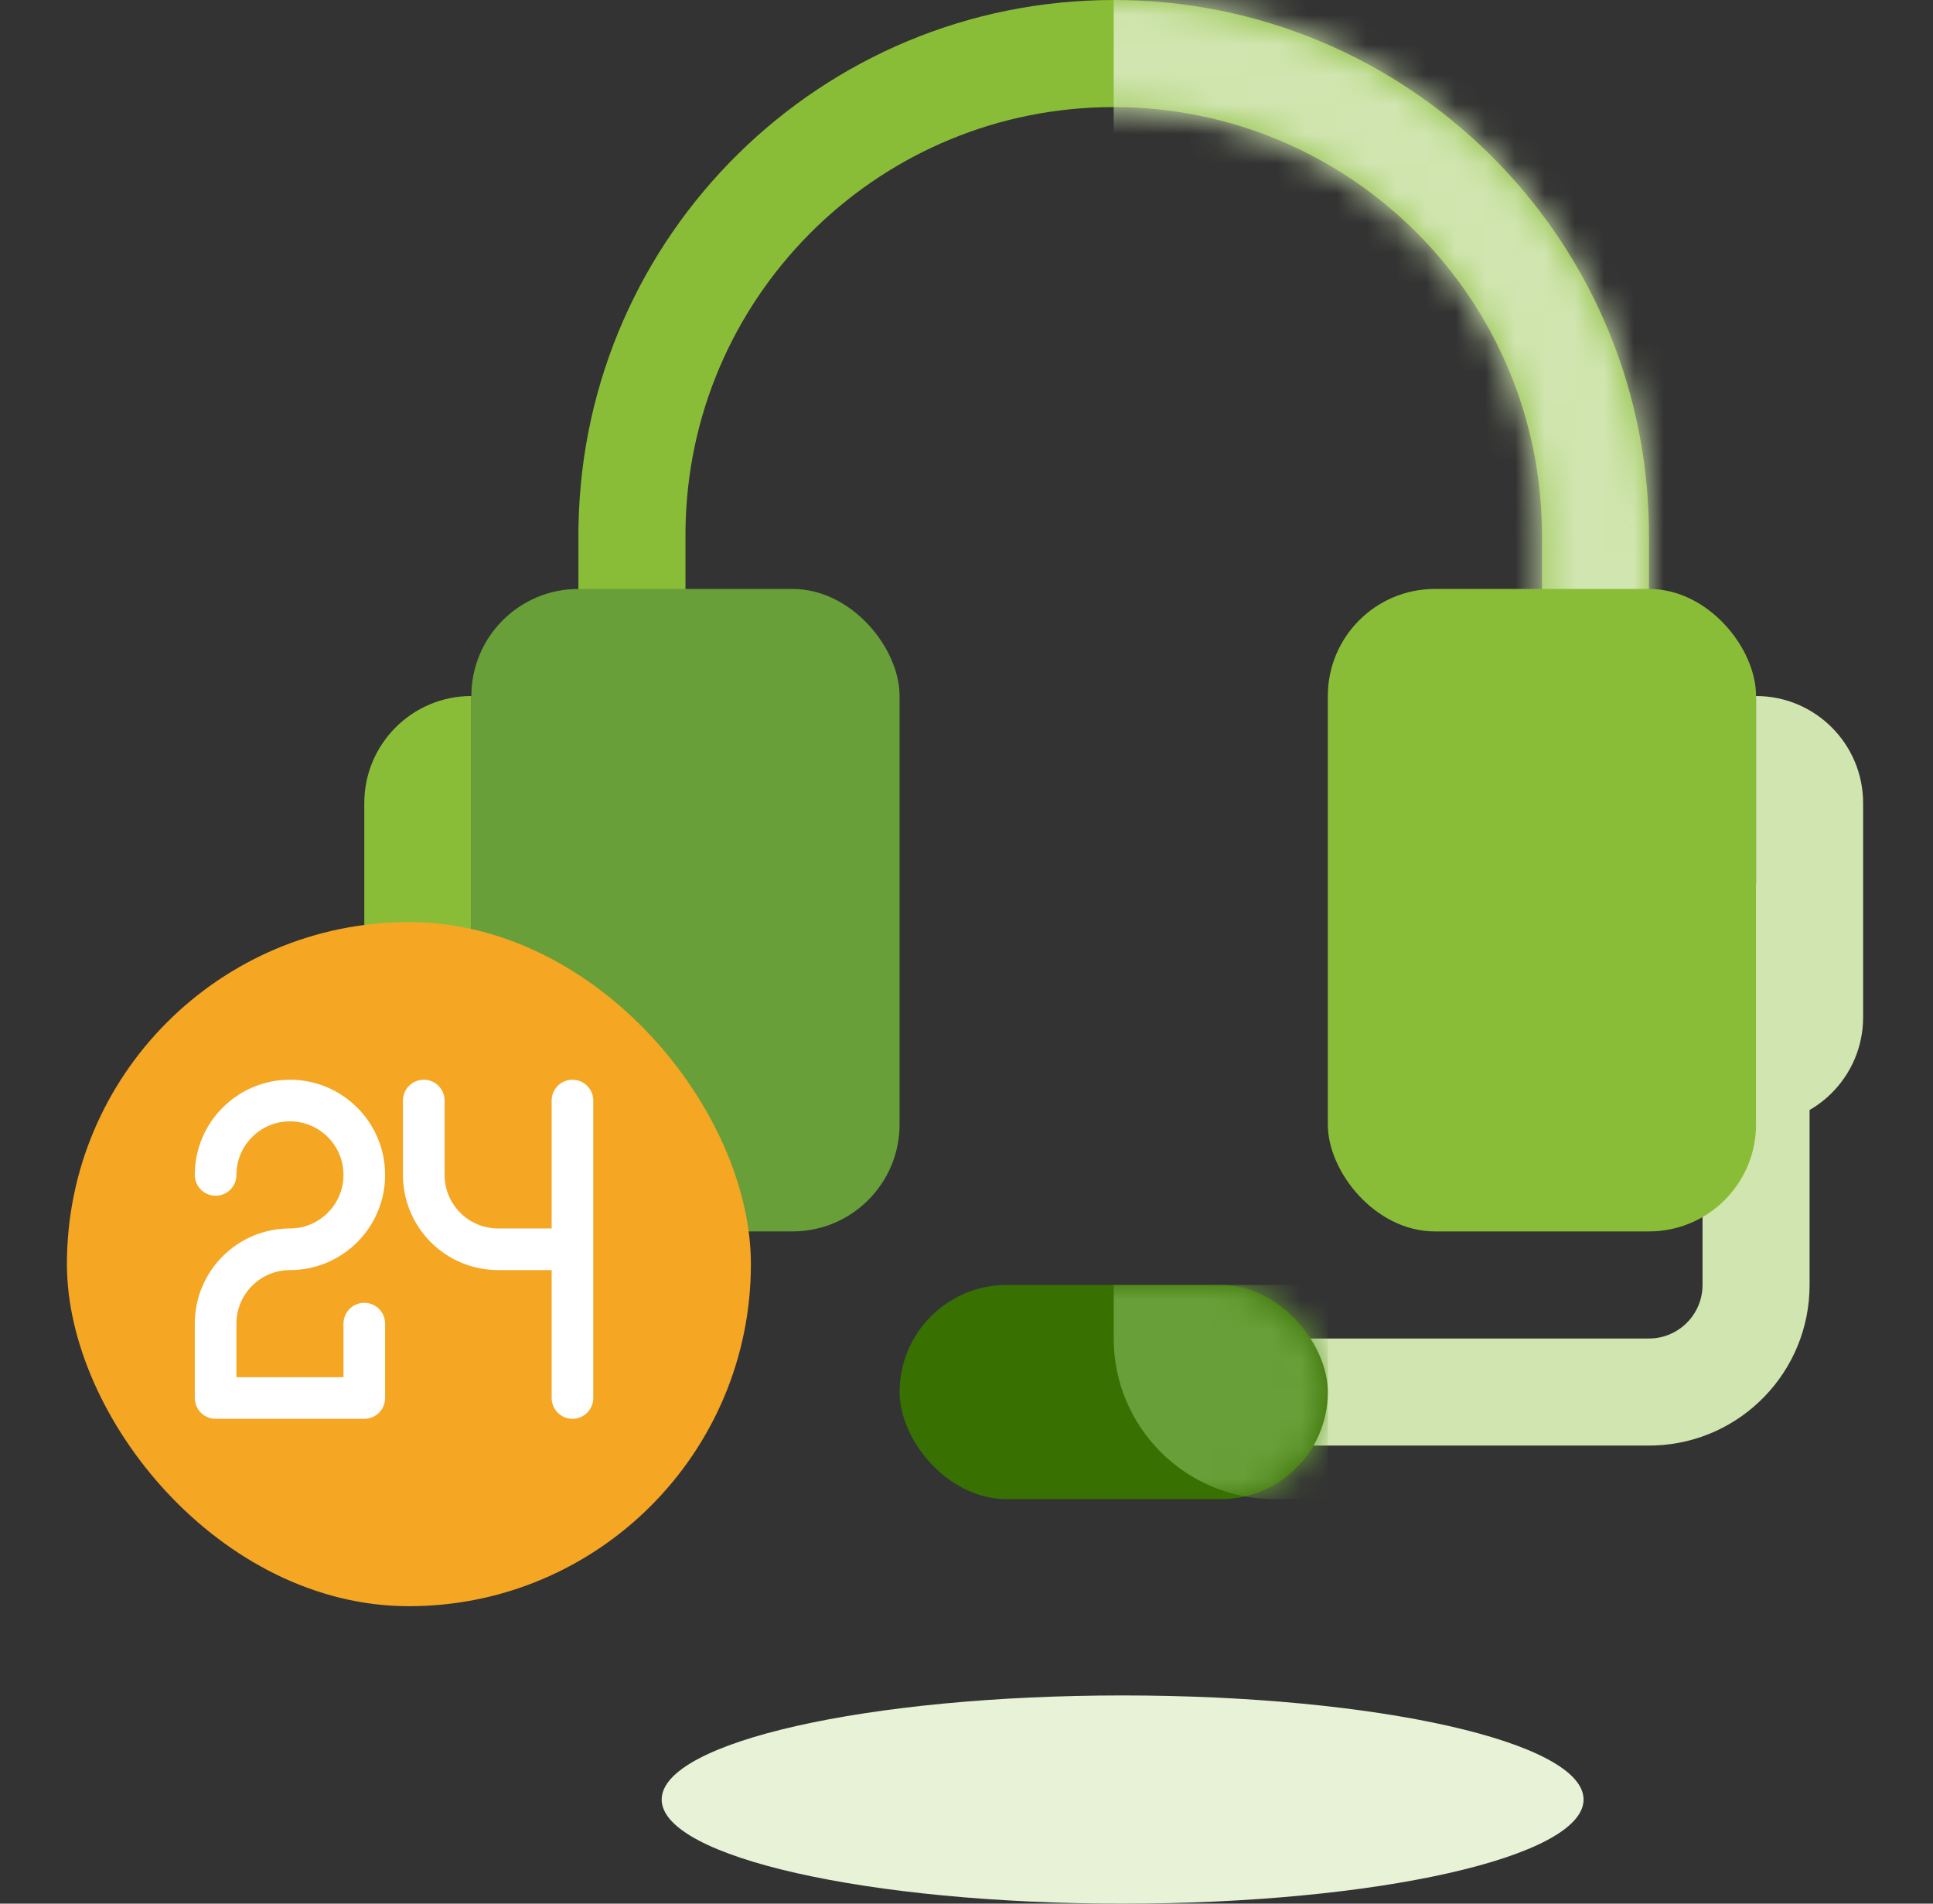
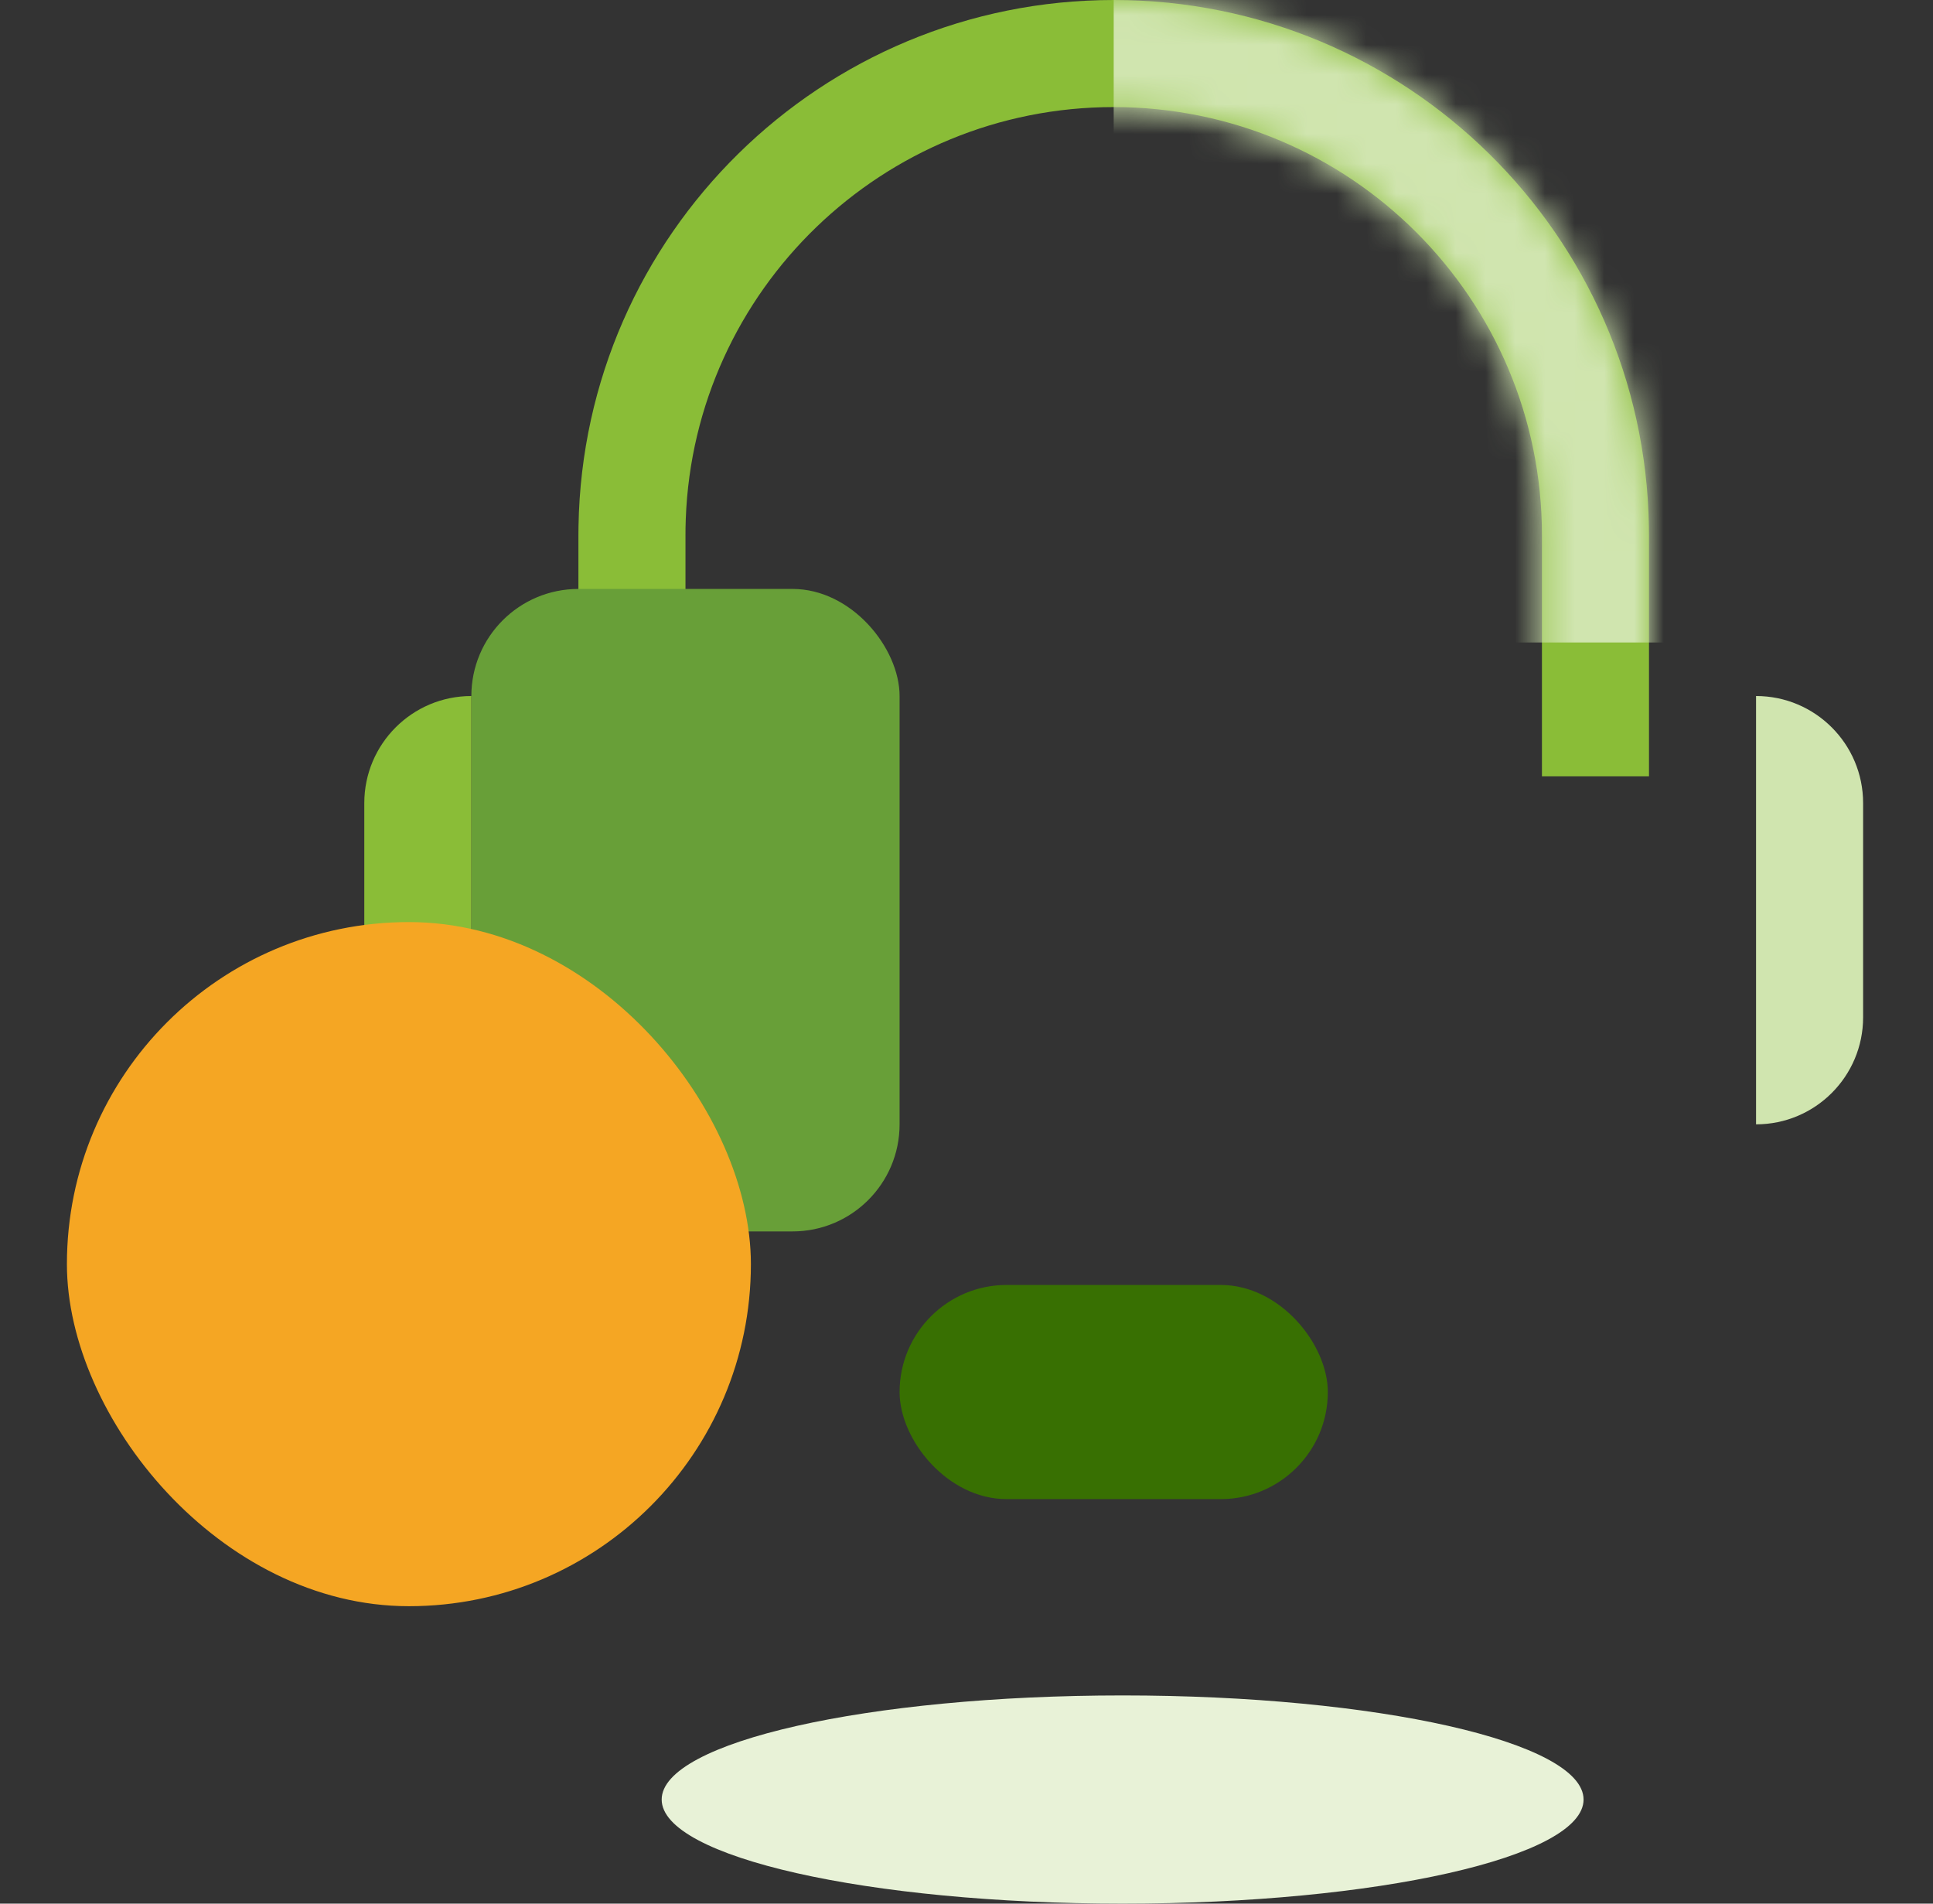
<svg xmlns="http://www.w3.org/2000/svg" xmlns:xlink="http://www.w3.org/1999/xlink" width="65" height="64" viewBox="0 0 65 64">
  <rect x="0" y="0" width="65" height="64" fill="#333333" stroke="none" />
  <defs>
    <rect id="ba0mlryepa" width="14.4" height="7.2" x="0" y="0" rx="3.6" />
    <path id="30pzv437ec" d="M18 0c9.838 0 17.832 7.892 17.997 17.69L36 18v8.1h-3.6V18c0-7.953-6.447-14.4-14.4-14.4-7.765 0-14.109 6.151-14.39 13.85l-.008.286L3.6 18v8.1H0v-8.115l.003-.294C.168 7.88 8.174 0 18 0z" />
  </defs>
  <g fill="none" fill-rule="evenodd">
    <g>
      <g>
        <g>
          <g>
            <g>
              <g>
                <g>
                  <g>
                    <g>
-                       <path fill="#D0E5AF" fill-rule="nonzero" d="M48.6 29.7v13.5c0 2.915-2.309 5.29-5.198 5.396l-.202.004h-18V45h18c.949 0 1.726-.734 1.795-1.666L45 43.2V29.7h3.6z" transform="translate(-299 -1678) translate(216 1433) translate(.25 245) translate(83) translate(2) translate(10)" />
                      <g transform="translate(-299 -1678) translate(216 1433) translate(.25 245) translate(83) translate(2) translate(10) translate(18 43.2)">
                        <mask id="xu3m79psgb" fill="#fff">
                          <use xlink:href="#ba0mlryepa" />
                        </mask>
                        <use fill="#387002" xlink:href="#ba0mlryepa" />
-                         <path fill="#689F38" d="M7.2 0h7.2v7.2h-1.8c-2.982 0-5.4-2.418-5.4-5.4V0z" mask="url(#xu3m79psgb)" />
                      </g>
                      <g>
                        <g transform="translate(-299 -1678) translate(216 1433) translate(.25 245) translate(83) translate(2) translate(10) translate(7.2)">
                          <mask id="g4sqvys1id" fill="#fff">
                            <use xlink:href="#30pzv437ec" />
                          </mask>
                          <use fill="#8ABD37" fill-rule="nonzero" xlink:href="#30pzv437ec" />
                          <path fill="#D0E5AF" d="M18 0H39.6V21.6H18z" mask="url(#g4sqvys1id)" />
                        </g>
                        <g>
                          <g transform="translate(-299 -1678) translate(216 1433) translate(.25 245) translate(83) translate(2) translate(10) translate(0 19.8)">
                            <rect width="14.4" height="21.6" x="3.6" fill="#689F38" rx="3.6" />
                            <path fill="#8ABD37" d="M3.6 3.6V18C1.612 18 0 16.388 0 14.4V7.2c0-1.988 1.612-3.6 3.6-3.6z" />
                          </g>
                          <g transform="translate(-299 -1678) translate(216 1433) translate(.25 245) translate(83) translate(2) translate(10) translate(0 19.8) translate(32.4)">
-                             <rect width="14.4" height="21.6" fill="#8ABD37" rx="3.6" transform="rotate(-180 7.2 10.8)" />
                            <path fill="#D0E5AF" d="M18 3.6V18c-1.988 0-3.6-1.612-3.6-3.6V7.2c0-1.988 1.612-3.6 3.6-3.6z" transform="rotate(-180 16.2 10.8)" />
                          </g>
                        </g>
                      </g>
                    </g>
                    <path fill="#E8F2D7" d="M51 60.5c0 1.933-6.94 3.5-15.5 3.5-8.56 0-15.5-1.567-15.5-3.5S26.94 57 35.5 57c8.56 0 15.5 1.567 15.5 3.5" transform="translate(-299 -1678) translate(216 1433) translate(.25 245) translate(83) translate(2)" />
                    <g transform="translate(-299 -1678) translate(216 1433) translate(.25 245) translate(83) translate(2) translate(0 31)">
                      <rect width="23" height="23" fill="#F5A623" rx="11.5" />
-                       <path stroke="#FFF" stroke-linecap="round" stroke-linejoin="round" stroke-width="1.4" d="M5 8.5C5 7.12 6.12 6 7.5 6S10 7.12 10 8.5 8.88 11 7.5 11M17 6v5h-2.5C13.12 11 12 9.88 12 8.5V6h0M10 13.5V16h0-5v-2.5C5 12.12 6.12 11 7.5 11M17 11L17 16" />
                    </g>
                  </g>
                </g>
              </g>
            </g>
          </g>
        </g>
      </g>
    </g>
  </g>
</svg>